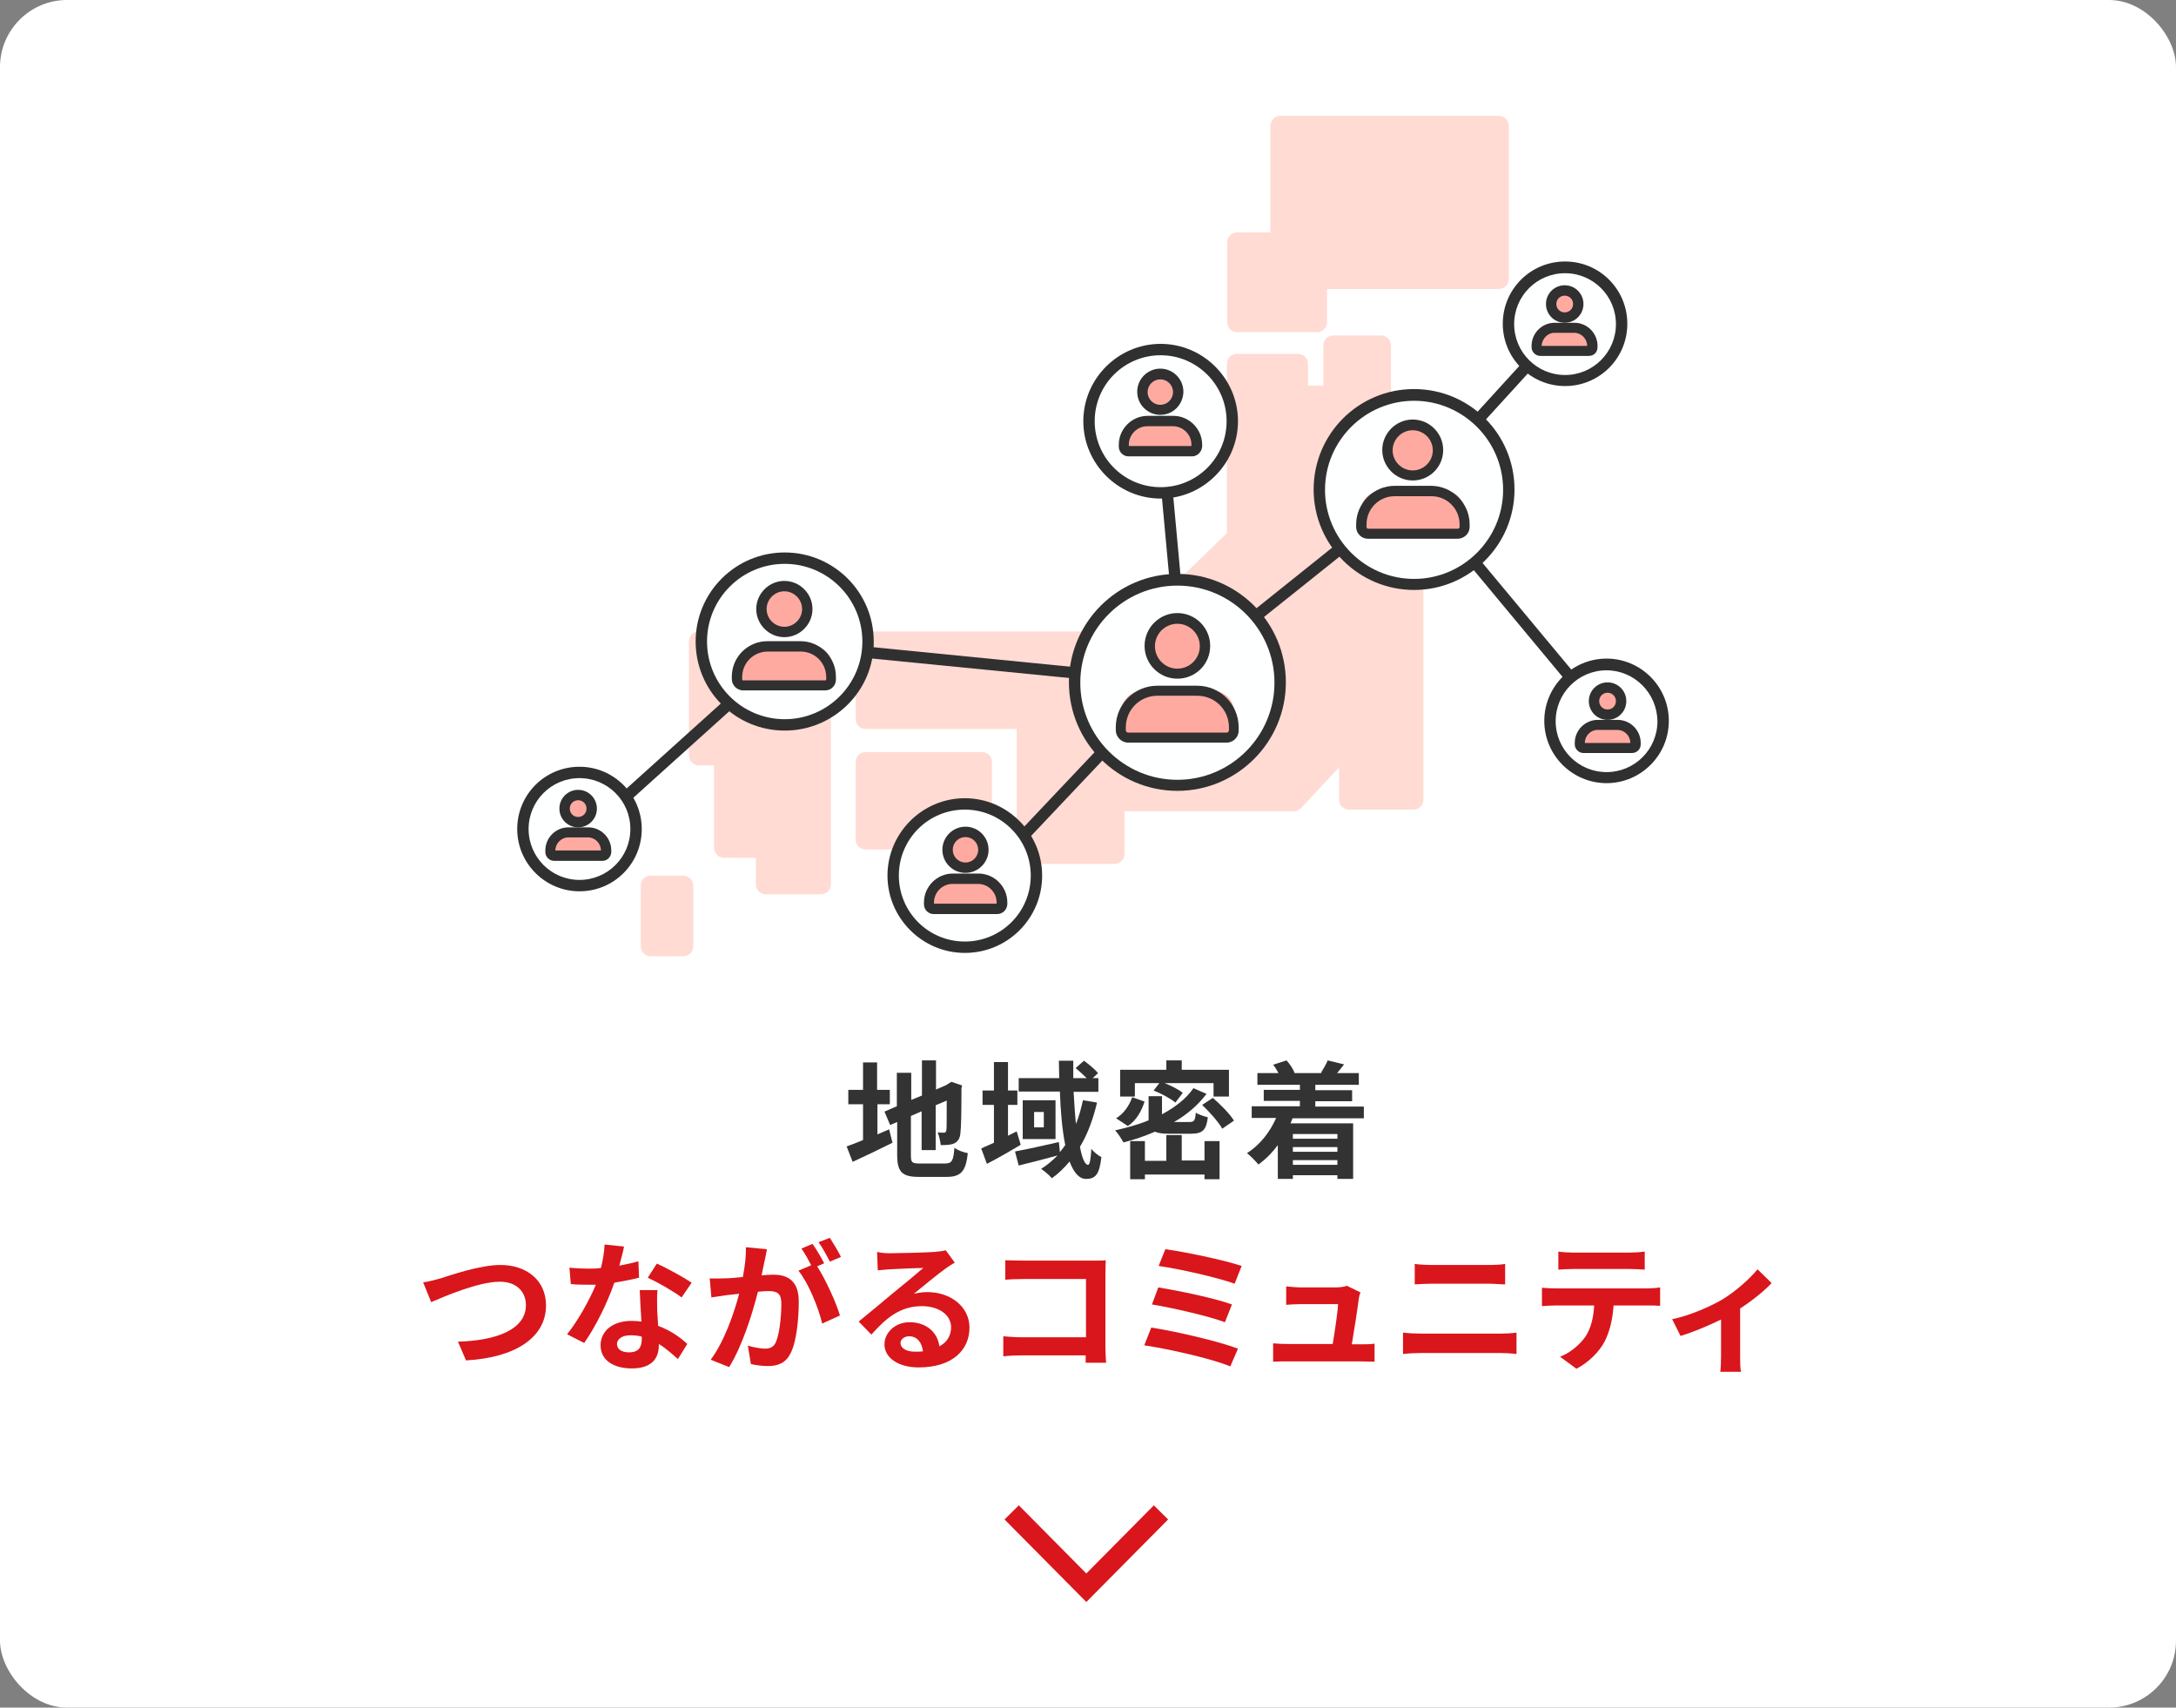
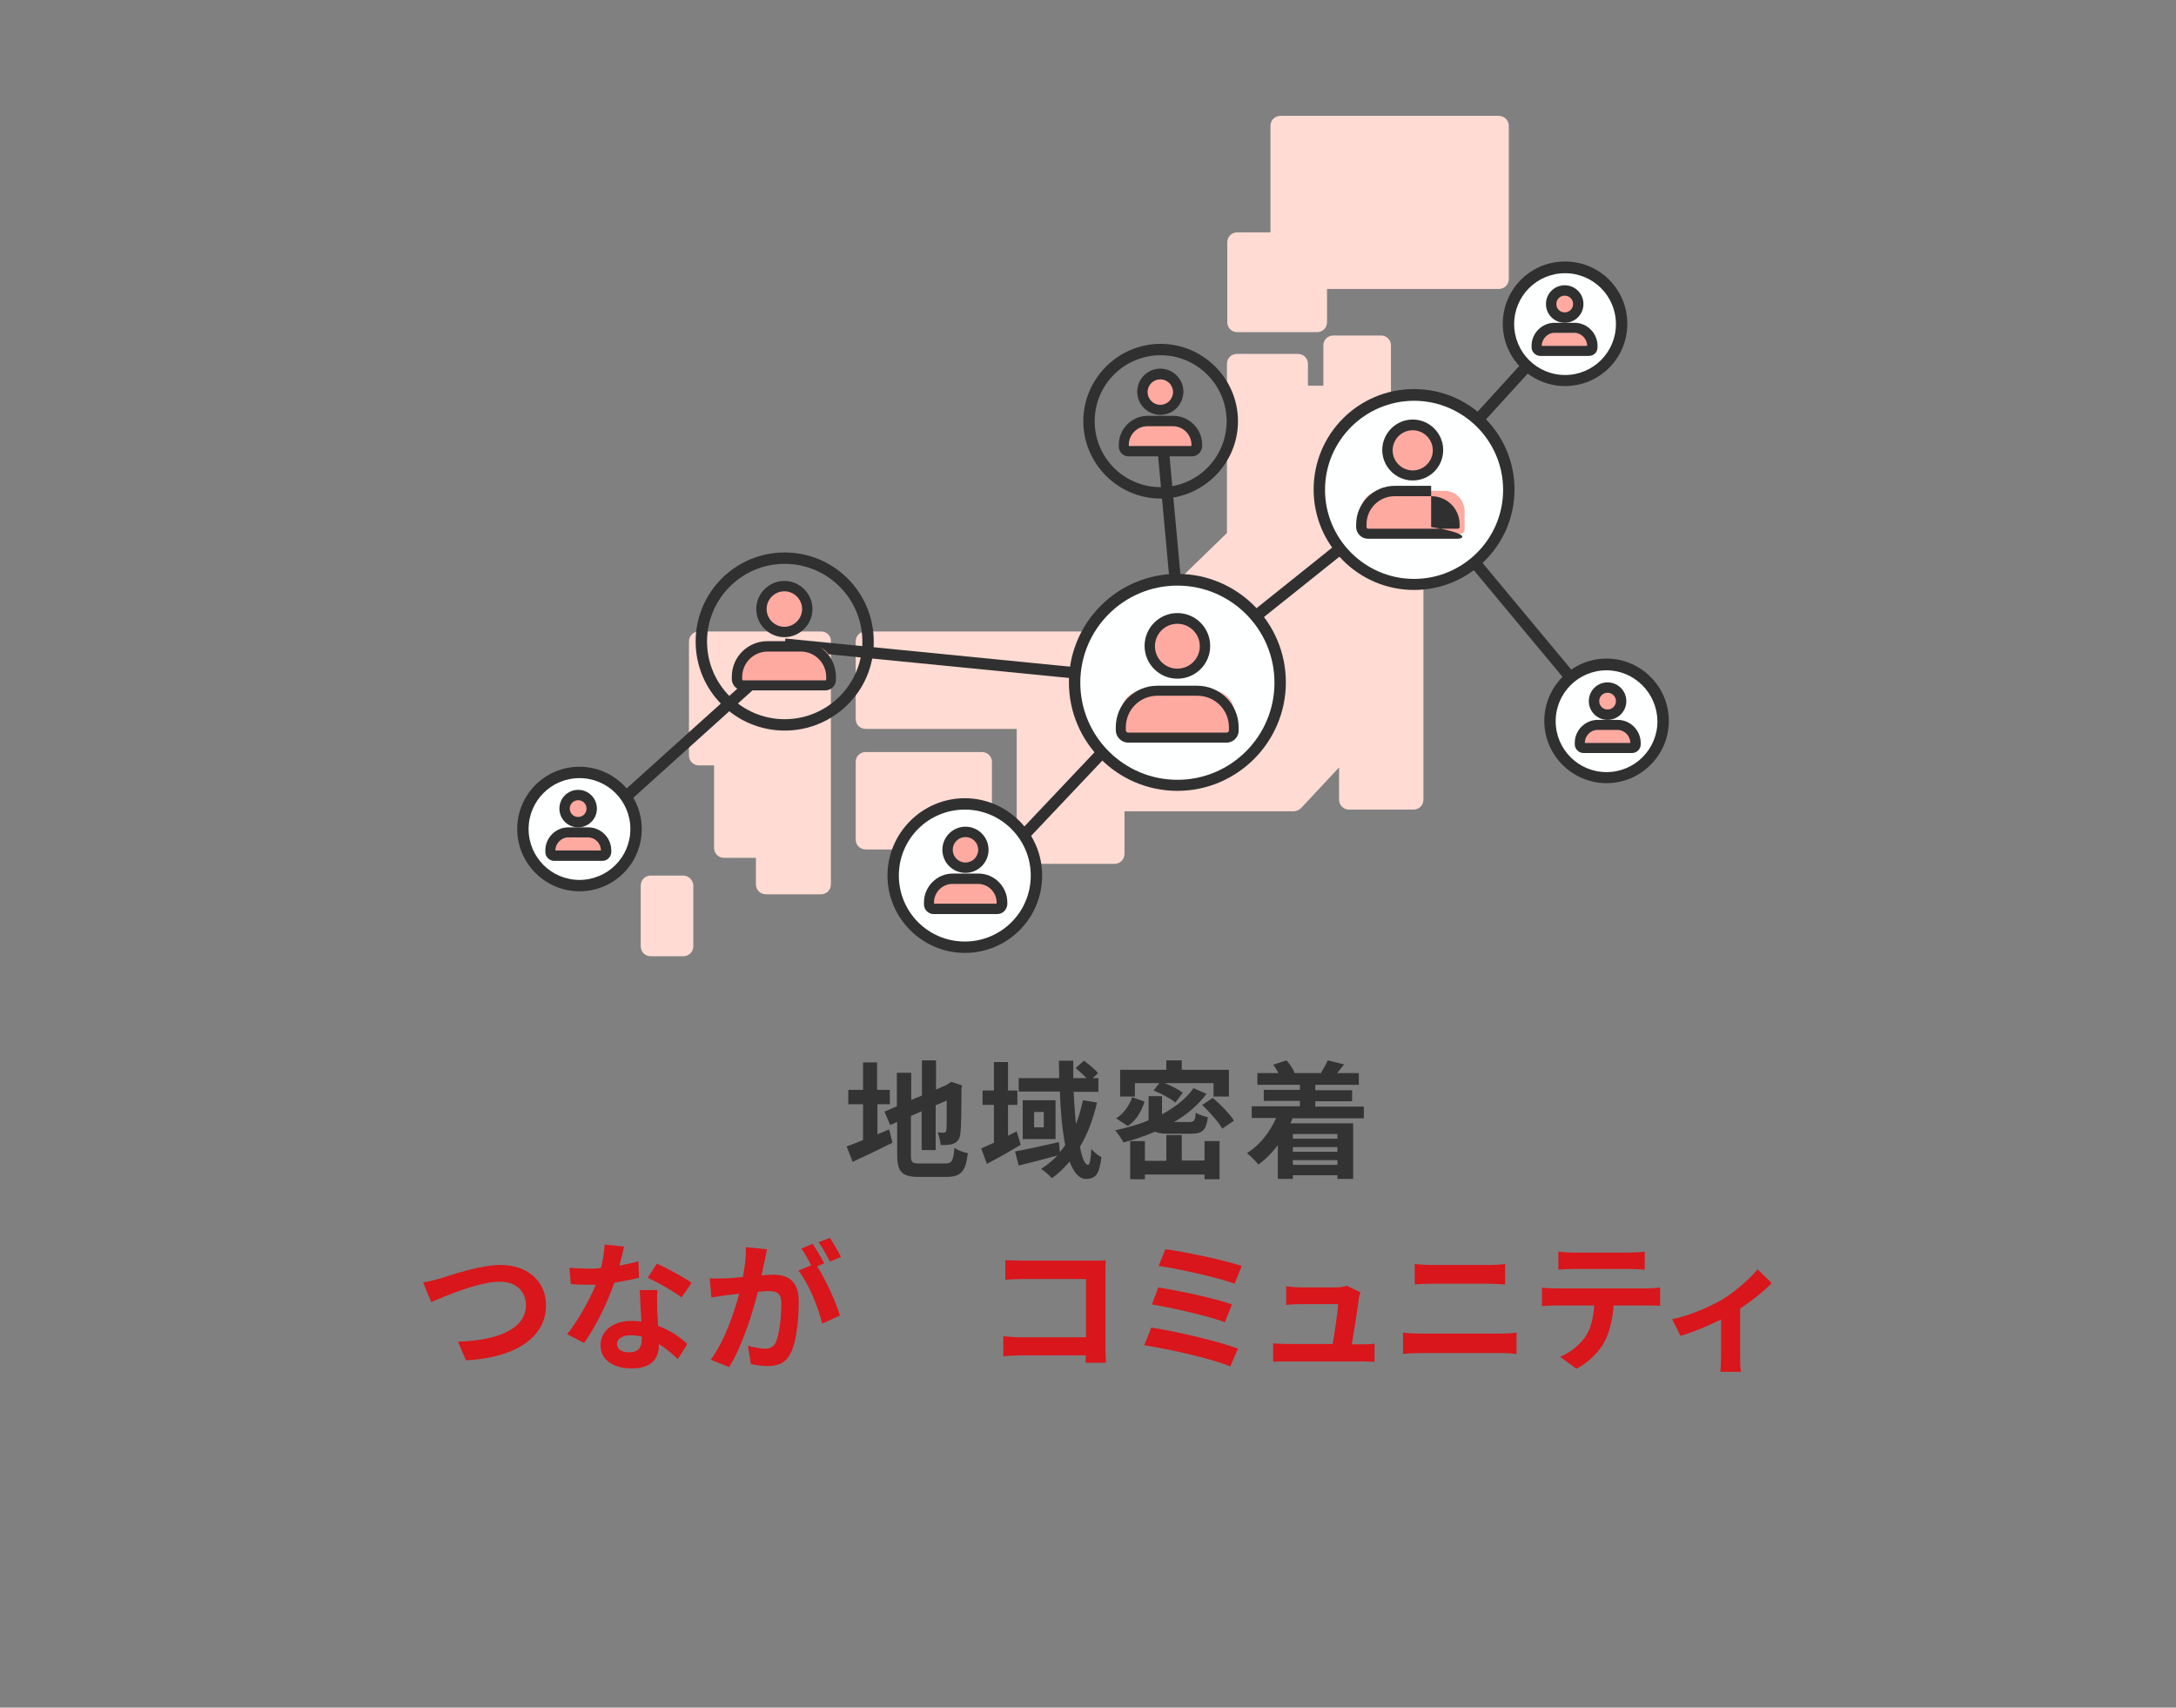
<svg xmlns="http://www.w3.org/2000/svg" width="650" height="510" viewBox="0 0 650 510" fill="none">
  <rect x="0" y="0" width="650" height="510" fill="#808080" stroke="none" />
  <g clip-path="url(#clip0_10_328)">
-     <path fill-rule="evenodd" clip-rule="evenodd" d="M20 0H630C641.5 0 650 9 650 20V490C650 501.5 641.5 510 630 510H20C9 510 0 501.5 0 490V20C0 9 9 0 20 0Z" fill="white" />
-     <path d="M346.8 451.7L324.5 474.2L302.2 451.7" stroke="#D9161B" stroke-width="6" />
    <path d="M262.1 338.8C263.3 338.3 264.5 337.8 265.6 337.3L266.6 341.3C262.6 343.3 258.2 345.4 254.7 347L252.9 342.4C254.3 341.9 255.9 341.3 257.8 340.5V329.8H253.4V325.5H257.8V317.3H262V325.5H265.8V329.8H262.1V338.8ZM282.3 347.5C284.4 347.5 284.8 346.6 285.1 342.8C286 343.5 287.8 344.2 289.1 344.4C288.5 349.7 287.2 351.5 282.7 351.5H274.6C269.5 351.5 268 350.1 268 344.9V335.1L265.9 336L264.2 332L267.9 330.4V320.4H272.2V328.5L275.4 327.2V316.7H279.6V325.4L282.6 324.1L283.4 323.6L284.2 323.1L287.4 324.2L287.2 325C287.2 332.2 287.1 336.8 286.9 338.3C286.8 340 286.1 341 285 341.5C283.9 342 282.3 342 281 342C280.9 340.8 280.5 339.2 280.1 338.2C280.7 338.3 281.6 338.3 281.9 338.3C282.4 338.3 282.6 338.1 282.7 337.5C282.8 336.9 282.8 334.1 282.8 328.7L279.5 330.1V343.5H275.3V331.9L272.1 333.3V345C272.1 347.2 272.4 347.5 274.8 347.5H282.3Z" fill="#333333" />
    <path d="M304.901 341.9C301.601 343.9 297.901 346 294.801 347.6L293.101 343C294.201 342.5 295.501 341.9 296.901 341.3V330H293.501V325.7H296.901V317.2H301.101V325.7H303.901V330H301.101V339.2L303.701 337.9L304.901 341.9ZM327.701 329.3C326.501 334.3 324.901 338.7 322.601 342.5C323.201 345.9 324.101 347.9 325.001 347.9C325.501 347.9 325.801 346.5 326.001 343.1C326.801 344.2 328.101 345.1 329.001 345.6C328.401 350.7 327.301 352.1 324.401 352.1C322.301 352.1 320.701 350.1 319.501 346.9C317.901 348.8 316.201 350.5 314.201 351.9C313.601 351.1 311.901 349.7 311.001 349.1C312.801 348 314.401 346.6 315.901 345.1C311.901 346.2 307.601 347.3 304.301 348.1L303.201 343.9C306.501 343.3 311.501 342.2 316.301 341.1L316.601 344.1C317.201 343.4 317.701 342.7 318.201 342C317.301 337.5 316.801 331.9 316.601 326H304.301V322H316.401C316.401 320.3 316.301 318.5 316.301 316.8H320.601C320.601 318.5 320.601 320.3 320.601 322H324.601C323.601 321 322.401 319.9 321.301 319L323.801 316.8C325.301 317.9 327.101 319.4 328.001 320.5L326.401 322H328.101V326.1H320.701C320.901 329.6 321.101 332.8 321.401 335.7C322.301 333.5 322.901 331.2 323.501 328.6L327.701 329.3ZM315.301 328.6V340.2H305.501V328.6H315.301ZM311.801 332.1H308.901V336.7H311.801V332.1Z" fill="#333333" />
    <path d="M349.001 338.6C347.201 338.6 345.901 338.4 345.001 338C342.001 339.3 338.801 340.4 335.601 341.2C335.101 340.3 333.901 338.4 333.101 337.6C336.601 336.8 340.001 335.9 343.101 334.6C343.101 334.4 343.101 334.1 343.101 333.9V327.4H347.101V332.8C351.001 330.7 354.301 328.2 356.501 325L360.401 326.7C357.901 330 354.601 332.9 350.701 335.1H355.301C356.701 335.1 357.001 334.7 357.201 332.3C358.001 332.9 359.701 333.4 360.801 333.7C360.301 337.6 359.201 338.6 355.701 338.6H349.001ZM341.901 329C341.001 331.8 339.501 334.6 336.901 336.3L333.401 334C335.701 332.6 337.401 330.1 338.201 327.7L341.901 329ZM339.001 327.5H334.601V319.5H348.401V316.7H353.001V319.5H367.101V327.5H362.501V323.5H347.901C349.901 324.3 352.101 325.4 353.301 326.4L351.101 329.3C349.701 328.1 346.901 326.6 344.601 325.7L346.301 323.5H339.001V327.5ZM359.801 340.8H364.301V352.2H359.801V350.8H342.001V352.2H337.601V340.8H342.001V346.7H348.401V339H353.001V346.6H359.801V340.8ZM362.301 327.9C364.501 329.8 367.401 332.7 368.601 334.7L365.101 337.1C364.001 335.1 361.301 332.1 359.101 330L362.301 327.9Z" fill="#333333" />
    <path d="M386.1 334C385.9 334.5 385.7 335 385.5 335.5H404.2V352.1H399.5V351H386.2V352.1H381.7V342C380 344.3 378 346.3 375.9 347.8C375.2 346.9 373.5 345.2 372.5 344.4C376.3 342 379.3 338.2 381.2 333.9H373.9V330.4H388.3V328.8H377.5V325.5H388.3V324H375.6V320.5H381.9C381.4 319.6 380.9 318.7 380.3 318L384.3 316.7C385.3 317.8 386.3 319.3 386.7 320.4L386.5 320.5H394.9L394.6 320.4C395.3 319.3 396.2 317.7 396.6 316.7L401.5 317.9C400.7 318.9 400 319.8 399.4 320.5H405.9V324H392.9V325.6H403.9V328.9H392.9V330.5H407.4V334H386.1ZM386.2 338.7V340.1H399.5V338.7H386.2ZM399.5 342.6H386.2V344H399.5V342.6ZM399.5 347.9V346.5H386.2V347.9H399.5Z" fill="#333333" />
    <path d="M131.6 381.8C134.8 380.8 143.4 377.8 149.5 377.8C157.1 377.8 163.1 382.2 163.1 389.9C163.1 399.4 154 405.5 139.2 406.3L136.8 400.7C148.2 400.4 157.1 397.1 157.1 389.8C157.1 385.9 154.4 382.8 149.3 382.8C143.1 382.8 133.2 387 128.8 388.9L126.4 383C128 382.8 130.1 382.2 131.6 381.8Z" fill="#D9161B" />
    <path d="M185 378C187.1 377.6 189 377.2 190.7 376.7L190.9 381.6C189 382.1 186.4 382.6 183.5 383.1C181.5 389 177.9 396.3 174.5 401.1L169.4 398.5C172.7 394.4 176.1 388.2 178 383.7C177.2 383.7 176.5 383.7 175.8 383.7C174.1 383.7 172.4 383.7 170.5 383.5L170.1 378.6C171.9 378.8 174.1 378.9 175.7 378.9C177 378.9 178.2 378.9 179.5 378.7C180.1 376.4 180.5 373.9 180.6 371.7L186.4 372.3C186.2 373.6 185.6 375.7 185 378ZM196.3 390.7C196.3 391.9 196.5 393.9 196.6 396C200.2 397.3 203.2 399.4 205.3 401.4L202.5 405.9C201 404.6 199.1 402.8 196.8 401.4C196.8 401.5 196.8 401.7 196.8 401.8C196.8 405.7 194.7 408.7 188.7 408.7C183.5 408.7 179.4 406.4 179.4 401.8C179.4 397.7 182.8 394.5 188.7 394.5C189.7 394.5 190.6 394.6 191.6 394.7C191.4 391.6 191.2 387.9 191.1 385.3H196.4C196.2 387.1 196.3 388.8 196.3 390.7ZM187.9 403.9C190.8 403.9 191.7 402.3 191.7 400C191.7 399.7 191.7 399.5 191.7 399.2C190.6 398.9 189.5 398.8 188.3 398.8C185.9 398.8 184.3 399.9 184.3 401.4C184.3 402.9 185.6 403.9 187.9 403.9ZM193.5 381.6L196.2 377.4C199.2 378.7 204.4 381.6 206.6 383.1L203.6 387.5C201.1 385.6 196.3 382.9 193.5 381.6Z" fill="#D9161B" />
    <path d="M228.4 376.6C228.1 377.9 227.8 379.4 227.5 380.9C228.9 380.8 230.1 380.7 231 380.7C235.5 380.7 238.6 382.7 238.6 388.7C238.6 393.7 238 400.5 236.2 404.1C234.8 407 232.5 408 229.3 408C227.7 408 225.7 407.7 224.3 407.4L223.4 401.9C225 402.4 227.4 402.8 228.5 402.8C229.9 402.8 231 402.4 231.7 401C232.8 398.6 233.4 393.5 233.4 389.4C233.4 386 231.9 385.6 229.3 385.6C228.6 385.6 227.6 385.7 226.4 385.8C224.8 392.2 221.7 402.1 217.8 408.3L212.3 406.1C216.4 400.6 219.3 392.1 220.8 386.4C219.3 386.6 217.9 386.7 217.2 386.8C216 387 213.8 387.3 212.5 387.5L212 381.8C213.6 381.9 214.9 381.8 216.5 381.8C217.8 381.8 219.8 381.6 221.9 381.4C222.5 378.2 222.9 375.2 222.8 372.5L229.1 373.1C228.9 374.3 228.6 375.6 228.4 376.6ZM246.2 377.3L244.1 378.2C246.6 382.1 249.8 389.1 250.9 392.9L245.6 395.3C244.5 390.6 241.5 383.2 238.5 379.5L242.3 377.9C241.5 376.3 240.4 374.3 239.4 372.9L242.7 371.5C243.9 373.1 245.4 375.8 246.2 377.3ZM251.2 375.4L247.9 376.8C247 375.1 245.7 372.6 244.5 371L247.9 369.7C248.9 371.3 250.5 373.9 251.2 375.4Z" fill="#D9161B" />
-     <path d="M265.7 374.3C267.9 374.3 276.9 374.1 279.3 373.9C281 373.7 282 373.6 282.5 373.4L285.2 377.1C284.2 377.7 283.2 378.3 282.3 379C280 380.6 275.6 384.3 273 386.4C274.4 386.1 275.6 385.9 277 385.9C284.1 385.9 289.6 390.4 289.6 396.5C289.6 403.1 284.6 408.4 274.4 408.4C268.6 408.4 264.2 405.7 264.2 401.5C264.2 398.1 267.3 394.9 271.7 394.9C276.9 394.9 280.1 398.1 280.6 402.1C282.9 400.9 284.1 398.9 284.1 396.4C284.1 392.6 280.3 390.1 275.4 390.1C269 390.1 264.8 393.5 260.3 398.6L256.5 394.7C259.5 392.3 264.6 388 267 386C269.4 384.1 273.7 380.5 275.8 378.7C273.7 378.7 267.9 379 265.6 379.1C264.5 379.2 263.1 379.3 262.2 379.4L262 373.9C263.1 374.2 264.6 374.3 265.7 374.3ZM273.3 403.7C274.2 403.7 275 403.7 275.7 403.6C275.4 400.9 273.9 399.1 271.6 399.1C270 399.1 269 400.1 269 401.1C269 402.7 270.8 403.7 273.3 403.7Z" fill="#D9161B" />
    <path d="M305.4 376.5H326.6C327.8 376.5 329.6 376.5 330.3 376.4C330.3 377.4 330.2 379 330.2 380.3V402C330.2 403.5 330.3 405.7 330.4 407H324.3C324.3 406.3 324.3 405.6 324.3 404.8H305.1C303.5 404.8 301.1 404.9 299.7 405.1V399.1C301.2 399.2 303.1 399.4 305 399.4H324.4V382H305.5C303.7 382 301.5 382.1 300.3 382.2V376.4C301.8 376.4 303.9 376.5 305.4 376.5Z" fill="#D9161B" />
    <path d="M369.801 402.8L367.501 408.1C361.801 405.7 348.601 402.8 341.801 401.8L343.901 396.5C351.101 397.6 364.101 400.6 369.801 402.8ZM368.001 389.6L365.901 394.9C361.101 393.1 350.301 390.6 344.101 389.6L346.001 384.5C352.101 385.5 362.801 387.7 368.001 389.6ZM370.901 378.1L368.801 383.4C363.901 381.6 352.001 378.9 346.101 378.1L348.101 373.1C353.501 373.8 365.601 376.3 370.901 378.1Z" fill="#D9161B" />
    <path d="M405.901 387.8C405.601 390.3 404.501 397.5 403.801 401.5H406.501C407.601 401.5 409.501 401.5 410.601 401.3V406.7C409.801 406.7 407.701 406.6 406.601 406.6H384.501C383.001 406.6 381.901 406.6 380.301 406.7V401.2C381.401 401.3 383.001 401.4 384.501 401.4H398.101C398.701 397.8 399.601 391.9 399.701 389.5H388.401C387.101 389.5 385.401 389.6 384.201 389.7V384.2C385.301 384.3 387.201 384.5 388.401 384.5H399.201C400.101 384.5 401.801 384.3 402.301 384L406.401 386C406.101 386.6 406.001 387.4 405.901 387.8Z" fill="#D9161B" />
    <path d="M424.301 398.3H448.401C449.801 398.3 451.601 398.2 453.001 398V404.4C451.501 404.2 449.601 404.1 448.401 404.1H424.301C422.701 404.1 420.601 404.2 419.101 404.4V398C420.701 398.2 422.701 398.3 424.301 398.3ZM427.501 377.8H444.901C446.601 377.8 448.401 377.7 449.601 377.5V383.6C448.401 383.6 446.401 383.4 444.901 383.4H427.601C426.001 383.4 424.101 383.5 422.601 383.6V377.5C424.101 377.7 426.101 377.8 427.501 377.8Z" fill="#D9161B" />
    <path d="M464.601 384.8H492.101C493.001 384.8 494.801 384.7 495.901 384.5V390C494.901 389.9 493.301 389.9 492.101 389.9H482.001C481.701 394.2 480.801 397.8 479.301 400.7C477.801 403.6 474.601 406.9 470.901 408.8L466.001 405.2C469.001 404.1 471.901 401.6 473.601 399.2C475.301 396.6 476.001 393.4 476.201 389.9H464.601C463.301 389.9 461.701 390 460.601 390.1V384.6C461.801 384.7 463.301 384.8 464.601 384.8ZM469.901 374.1H486.801C488.201 374.1 489.901 374 491.301 373.8V379.2C489.901 379.1 488.201 379 486.801 379H470.001C468.501 379 466.801 379.1 465.501 379.2V373.8C466.801 374 468.501 374.1 469.901 374.1Z" fill="#D9161B" />
    <path d="M514.5 388.1C518.6 385.6 522.8 381.8 525 379.1L529.2 383.2C527.2 385.4 523.5 388.4 519.8 390.8V405.2C519.8 406.7 519.8 408.9 520.1 409.7H513.9C514 408.9 514.1 406.6 514.1 405.2V394.1C510.4 395.9 505.7 397.9 502 399L499.5 394C504.9 392.9 511.1 390.1 514.5 388.1Z" fill="#D9161B" />
    <path d="M447.701 34.6H382.501C380.801 34.6 379.501 35.9 379.501 37.6V69.4H369.601C367.901 69.4 366.601 70.7 366.601 72.4V96.2C366.601 97.9 367.901 99.2 369.601 99.2H393.401C395.101 99.2 396.401 97.9 396.401 96.2V86.3H447.701C449.401 86.3 450.701 85 450.701 83.3V37.6C450.701 35.9 449.301 34.6 447.701 34.6Z" fill="#FFDBD3" />
    <path d="M293.301 224.6H258.601C256.901 224.6 255.601 225.9 255.601 227.6V250.7C255.601 252.4 256.901 253.7 258.601 253.7H293.301C295.001 253.7 296.301 252.4 296.301 250.7V227.6C296.401 226 295.001 224.6 293.301 224.6Z" fill="#FFDBD3" />
    <path d="M204.1 261.5H194.4C192.7 261.5 191.4 262.8 191.4 264.5V282.6C191.4 284.3 192.7 285.6 194.4 285.6H204.1C205.8 285.6 207.1 284.3 207.1 282.6V264.5C207.1 262.9 205.7 261.5 204.1 261.5Z" fill="#FFDBD3" />
    <path d="M245.301 188.6H208.801C207.101 188.6 205.801 189.9 205.801 191.6V225.6C205.801 227.3 207.101 228.6 208.801 228.6H213.301V253.2C213.301 254.9 214.601 256.2 216.301 256.2H225.801V264.1C225.801 265.8 227.101 267.1 228.801 267.1H245.201C246.901 267.1 248.201 265.8 248.201 264.1V253.2V230V225.5V219.1V191.5C248.301 189.9 246.901 188.6 245.301 188.6Z" fill="#FFDBD3" />
    <path d="M424.501 142.1L415.501 131V103.2C415.501 101.5 414.201 100.2 412.501 100.2H398.301C396.601 100.2 395.301 101.5 395.301 103.2V115.2H390.701V108.7C390.701 107 389.401 105.7 387.701 105.7H369.501C367.801 105.7 366.501 107 366.501 108.7V159.2L336.201 188.6H332.901H327.401H323.801H306.701H258.601C256.901 188.6 255.601 189.9 255.601 191.6V214.7C255.601 216.4 256.901 217.7 258.601 217.7H303.701V255C303.701 256.7 305.001 258 306.701 258H332.901C334.601 258 335.901 256.7 335.901 255V242.3H386.401C387.301 242.3 388.001 241.9 388.601 241.4L400.001 229.2V238.8C400.001 240.5 401.301 241.8 403.001 241.8H422.201C423.901 241.8 425.201 240.5 425.201 238.8V143.9C425.201 143.2 424.901 142.6 424.501 142.1Z" fill="#FFDBD3" />
    <path d="M478.6 216.4L422.2 148.6L350.9 205.6L234.3 194.1L234.6 190.7L349.8 202.1L422.6 143.8L481.2 214.2L478.6 216.4Z" fill="#303030" />
    <path d="M231.155 195.853L177.302 244.392L179.578 246.918L233.431 198.379L231.155 195.853Z" fill="#303030" />
    <path d="M348.385 125.688L344.999 126L351.221 193.615L354.606 193.303L348.385 125.688Z" fill="#303030" />
    <path d="M330.555 220.86L291.253 262.422L293.723 264.758L333.025 223.196L330.555 220.86Z" fill="#303030" />
    <path d="M351.7 234.6C368.655 234.6 382.4 220.855 382.4 203.9C382.4 186.945 368.655 173.2 351.7 173.2C334.745 173.2 321 186.945 321 203.9C321 220.855 334.745 234.6 351.7 234.6Z" fill="#FEFFFF" />
    <path d="M351.7 236.2C333.9 236.2 319.3 221.7 319.3 203.8C319.3 186 333.8 171.4 351.7 171.4C369.6 171.4 384.1 185.9 384.1 203.8C384.1 221.7 369.5 236.2 351.7 236.2ZM351.7 174.9C335.7 174.9 322.7 187.9 322.7 203.9C322.7 219.9 335.7 232.9 351.7 232.9C367.7 232.9 380.7 219.9 380.7 203.9C380.7 187.9 367.7 174.9 351.7 174.9Z" fill="#303030" />
-     <path d="M234.4 216.5C248.152 216.5 259.3 205.352 259.3 191.6C259.3 177.848 248.152 166.7 234.4 166.7C220.648 166.7 209.5 177.848 209.5 191.6C209.5 205.352 220.648 216.5 234.4 216.5Z" fill="#FEFFFF" />
    <path d="M234.4 218.2C219.7 218.2 207.8 206.3 207.8 191.6C207.8 176.9 219.7 165 234.4 165C249.1 165 261 176.9 261 191.6C261.1 206.3 249.1 218.2 234.4 218.2ZM234.4 168.4C221.6 168.4 211.2 178.8 211.2 191.6C211.2 204.4 221.6 214.8 234.4 214.8C247.2 214.8 257.6 204.4 257.6 191.6C257.6 178.8 247.2 168.4 234.4 168.4Z" fill="#303030" />
    <path d="M288.2 282.9C300.019 282.9 309.6 273.319 309.6 261.5C309.6 249.681 300.019 240.1 288.2 240.1C276.381 240.1 266.8 249.681 266.8 261.5C266.8 273.319 276.381 282.9 288.2 282.9Z" fill="#FEFFFF" />
    <path d="M288.2 284.6C275.5 284.6 265.1 274.2 265.1 261.5C265.1 248.8 275.5 238.4 288.2 238.4C300.9 238.4 311.3 248.8 311.3 261.5C311.3 274.3 301 284.6 288.2 284.6ZM288.2 241.8C277.3 241.8 268.5 250.6 268.5 261.5C268.5 272.4 277.3 281.2 288.2 281.2C299.1 281.2 307.9 272.4 307.9 261.5C307.9 250.7 299.1 241.8 288.2 241.8Z" fill="#303030" />
-     <path d="M346.7 147.2C358.519 147.2 368.1 137.619 368.1 125.8C368.1 113.981 358.519 104.4 346.7 104.4C334.881 104.4 325.3 113.981 325.3 125.8C325.3 137.619 334.881 147.2 346.7 147.2Z" fill="#FEFFFF" />
    <path d="M346.7 148.9C334 148.9 323.6 138.5 323.6 125.8C323.6 113.1 334 102.7 346.7 102.7C359.4 102.7 369.8 113.1 369.8 125.8C369.8 138.5 359.4 148.9 346.7 148.9ZM346.7 106.1C335.8 106.1 327 114.9 327 125.8C327 136.7 335.8 145.5 346.7 145.5C357.6 145.5 366.4 136.7 366.4 125.8C366.4 114.9 357.5 106.1 346.7 106.1Z" fill="#303030" />
    <path d="M173.1 264.5C182.434 264.5 190 256.934 190 247.6C190 238.267 182.434 230.7 173.1 230.7C163.767 230.7 156.2 238.267 156.2 247.6C156.2 256.934 163.767 264.5 173.1 264.5Z" fill="#FEFFFF" />
    <path d="M173.1 266.2C162.9 266.2 154.5 257.9 154.5 247.6C154.5 237.3 162.8 229 173.1 229C183.3 229 191.7 237.3 191.7 247.6C191.7 257.9 183.4 266.2 173.1 266.2ZM173.1 232.4C164.7 232.4 157.9 239.2 157.9 247.6C157.9 256 164.7 262.8 173.1 262.8C181.5 262.8 188.3 256 188.3 247.6C188.3 239.2 181.5 232.4 173.1 232.4Z" fill="#303030" />
    <path d="M479.9 232.2C489.234 232.2 496.8 224.634 496.8 215.3C496.8 205.967 489.234 198.4 479.9 198.4C470.566 198.4 463 205.967 463 215.3C463 224.634 470.566 232.2 479.9 232.2Z" fill="#FEFFFF" />
    <path d="M479.9 233.9C469.7 233.9 461.3 225.6 461.3 215.3C461.3 205.1 469.6 196.7 479.9 196.7C490.1 196.7 498.5 205 498.5 215.3C498.5 225.6 490.1 233.9 479.9 233.9ZM479.9 200.2C471.5 200.2 464.7 207 464.7 215.4C464.7 223.8 471.5 230.6 479.9 230.6C488.3 230.6 495.1 223.8 495.1 215.4C495 207 488.2 200.2 479.9 200.2Z" fill="#303030" />
    <path d="M466.325 95.605L421.174 145.105L423.686 147.396L468.837 97.897L466.325 95.605Z" fill="#303030" />
    <path d="M422.401 174.5C438.03 174.5 450.701 161.83 450.701 146.2C450.701 130.571 438.03 117.9 422.401 117.9C406.771 117.9 394.101 130.571 394.101 146.2C394.101 161.83 406.771 174.5 422.401 174.5Z" fill="#FEFFFF" />
    <path d="M422.4 176.2C405.9 176.2 392.4 162.8 392.4 146.2C392.4 129.6 405.8 116.2 422.4 116.2C439 116.2 452.4 129.6 452.4 146.2C452.4 162.8 438.9 176.2 422.4 176.2ZM422.4 119.7C407.8 119.7 395.8 131.6 395.8 146.3C395.8 160.9 407.7 172.9 422.4 172.9C437 172.9 449 161 449 146.3C449 131.6 437 119.7 422.4 119.7Z" fill="#303030" />
    <path d="M467.501 113.7C476.834 113.7 484.401 106.134 484.401 96.8C484.401 87.466 476.834 79.9 467.501 79.9C458.167 79.9 450.601 87.466 450.601 96.8C450.601 106.134 458.167 113.7 467.501 113.7Z" fill="#FEFFFF" />
    <path d="M467.5 115.3C457.3 115.3 448.9 107 448.9 96.7C448.9 86.4 457.2 78.1 467.5 78.1C477.8 78.1 486.1 86.4 486.1 96.7C486.1 107 477.8 115.3 467.5 115.3ZM467.5 81.6C459.1 81.6 452.3 88.4 452.3 96.8C452.3 105.2 459.1 112 467.5 112C475.9 112 482.7 105.2 482.7 96.8C482.7 88.4 475.9 81.6 467.5 81.6Z" fill="#303030" />
    <path d="M351.699 201.2C356.228 201.2 359.899 197.529 359.899 193C359.899 188.472 356.228 184.8 351.699 184.8C347.17 184.8 343.499 188.472 343.499 193C343.499 197.529 347.17 201.2 351.699 201.2Z" fill="#FFAAA1" />
    <path d="M351.699 202.7C346.299 202.7 341.899 198.3 341.899 192.9C341.899 187.5 346.299 183.1 351.699 183.1C357.099 183.1 361.499 187.5 361.499 192.9C361.499 198.4 357.099 202.7 351.699 202.7ZM351.699 186.3C347.999 186.3 344.999 189.3 344.999 193C344.999 196.7 347.999 199.7 351.699 199.7C355.399 199.7 358.399 196.7 358.399 193C358.399 189.3 355.399 186.3 351.699 186.3Z" fill="#303030" />
    <path d="M362.199 206.3H341.299C337.799 206.3 334.899 209.2 334.899 212.7V219C334.899 219.7 335.499 220.3 336.199 220.3H367.399C368.099 220.3 368.699 219.7 368.699 219V212.7C368.599 209.1 365.699 206.3 362.199 206.3Z" fill="#FFAAA1" />
    <path d="M366.4 221.8H337C335 221.8 333.3 220.1 333.3 218.1V217.2C333.3 210.3 338.9 204.8 345.7 204.8H357.6C364.5 204.8 370 210.4 370 217.2V218.1C370.1 220.1 368.4 221.8 366.4 221.8ZM345.7 207.8C340.5 207.8 336.3 212 336.3 217.2V218.1C336.3 218.5 336.6 218.8 337 218.8H366.4C366.8 218.8 367.1 218.5 367.1 218.1V217.2C367.1 212 362.9 207.8 357.7 207.8H345.7Z" fill="#303030" />
    <path d="M421.999 142C426.141 142 429.499 138.642 429.499 134.5C429.499 130.358 426.141 127 421.999 127C417.857 127 414.499 130.358 414.499 134.5C414.499 138.642 417.857 142 421.999 142Z" fill="#FFAAA1" />
    <path d="M421.999 143.5C416.999 143.5 412.899 139.4 412.899 134.4C412.899 129.4 416.999 125.3 421.999 125.3C426.999 125.3 431.099 129.4 431.099 134.4C431.099 139.5 426.999 143.5 421.999 143.5ZM421.999 128.5C418.699 128.5 415.999 131.2 415.999 134.5C415.999 137.8 418.699 140.5 421.999 140.5C425.299 140.5 427.999 137.8 427.999 134.5C427.999 131.2 425.299 128.5 421.999 128.5Z" fill="#303030" />
    <path d="M431.6 146.6H412.5C409.3 146.6 406.6 149.2 406.6 152.5V158.2C406.6 158.8 407.1 159.4 407.8 159.4H436.3C436.9 159.4 437.5 158.9 437.5 158.2V152.5C437.4 149.3 434.8 146.6 431.6 146.6Z" fill="#FFAAA1" />
-     <path d="M435.4 160.9H408.6C406.7 160.9 405.1 159.3 405.1 157.4V156.6C405.1 150.3 410.3 145.1 416.6 145.1H427.5C433.8 145.1 439 150.3 439 156.6V157.4C439 159.3 437.4 160.9 435.4 160.9ZM416.6 148.2C411.9 148.2 408.2 152 408.2 156.6V157.4C408.2 157.7 408.4 157.9 408.7 157.9H435.5C435.8 157.9 436 157.7 436 157.4V156.6C436 151.9 432.2 148.2 427.6 148.2H416.6Z" fill="#303030" />
+     <path d="M435.4 160.9H408.6C406.7 160.9 405.1 159.3 405.1 157.4V156.6C405.1 150.3 410.3 145.1 416.6 145.1H427.5V157.4C439 159.3 437.4 160.9 435.4 160.9ZM416.6 148.2C411.9 148.2 408.2 152 408.2 156.6V157.4C408.2 157.7 408.4 157.9 408.7 157.9H435.5C435.8 157.9 436 157.7 436 157.4V156.6C436 151.9 432.2 148.2 427.6 148.2H416.6Z" fill="#303030" />
    <path d="M234.299 188.9C238.11 188.9 241.199 185.811 241.199 182C241.199 178.189 238.11 175.1 234.299 175.1C230.489 175.1 227.399 178.189 227.399 182C227.399 185.811 230.489 188.9 234.299 188.9Z" fill="#FFAAA1" />
    <path d="M234.299 190.3C229.699 190.3 225.899 186.5 225.899 181.9C225.899 177.3 229.699 173.5 234.299 173.5C238.899 173.5 242.699 177.3 242.699 181.9C242.699 186.5 238.899 190.3 234.299 190.3ZM234.299 176.6C231.399 176.6 228.999 179 228.999 181.9C228.999 184.8 231.399 187.2 234.299 187.2C237.199 187.2 239.599 184.8 239.599 181.9C239.599 179 237.199 176.6 234.299 176.6Z" fill="#303030" />
    <path d="M243 193H225.6C222.7 193 220.3 195.4 220.3 198.3V203.5C220.3 204.1 220.8 204.6 221.4 204.6H247.4C248 204.6 248.5 204.1 248.5 203.5V198.3C248.3 195.4 245.9 193 243 193Z" fill="#FFAAA1" />
    <path d="M246.5 206.2H222C220.2 206.2 218.6 204.7 218.6 202.8V202.1C218.6 196.2 223.4 191.5 229.2 191.5H239.1C245 191.5 249.7 196.3 249.7 202.1V202.8C249.8 204.7 248.3 206.2 246.5 206.2ZM229.3 194.6C225.1 194.6 221.7 198 221.7 202.2V202.9C221.7 203.1 221.8 203.2 222 203.2H246.5C246.7 203.2 246.8 203.1 246.8 202.9V202.2C246.8 198 243.4 194.6 239.2 194.6H229.3Z" fill="#303030" />
    <path d="M288.4 259.1C291.327 259.1 293.7 256.727 293.7 253.8C293.7 250.873 291.327 248.5 288.4 248.5C285.472 248.5 283.1 250.873 283.1 253.8C283.1 256.727 285.472 259.1 288.4 259.1Z" fill="#FFAAA1" />
    <path d="M288.4 260.7C284.6 260.7 281.5 257.6 281.5 253.8C281.5 250 284.6 246.9 288.4 246.9C292.2 246.9 295.3 250 295.3 253.8C295.3 257.6 292.2 260.7 288.4 260.7ZM288.4 250C286.3 250 284.6 251.7 284.6 253.8C284.6 255.9 286.3 257.6 288.4 257.6C290.5 257.6 292.2 255.9 292.2 253.8C292.2 251.7 290.5 250 288.4 250Z" fill="#303030" />
    <path d="M295.2 262.4H281.7C279.4 262.4 277.6 264.3 277.6 266.5V270.6C277.6 271.1 278 271.4 278.4 271.4H298.6C299.1 271.4 299.4 271 299.4 270.6V266.5C299.3 264.3 297.5 262.4 295.2 262.4Z" fill="#FFAAA1" />
    <path d="M297.9 273H278.9C277.3 273 276 271.7 276 270.1V269.5C276 264.8 279.9 260.9 284.6 260.9H292.3C297 260.9 300.9 264.8 300.9 269.5V270.1C300.8 271.7 299.5 273 297.9 273ZM279 269.9H297.7V269.5C297.7 266.5 295.2 264 292.2 264H284.5C281.5 264 279 266.5 279 269.5V269.9Z" fill="#303030" />
    <path d="M346.6 122.4C349.527 122.4 351.9 120.027 351.9 117.1C351.9 114.173 349.527 111.8 346.6 111.8C343.673 111.8 341.3 114.173 341.3 117.1C341.3 120.027 343.673 122.4 346.6 122.4Z" fill="#FFAAA1" />
    <path d="M346.6 123.9C342.8 123.9 339.7 120.8 339.7 117C339.7 113.2 342.8 110.1 346.6 110.1C350.4 110.1 353.5 113.2 353.5 117C353.4 120.9 350.4 123.9 346.6 123.9ZM346.6 113.3C344.5 113.3 342.8 115 342.8 117.1C342.8 119.2 344.5 120.9 346.6 120.9C348.7 120.9 350.4 119.2 350.4 117.1C350.4 115 348.7 113.3 346.6 113.3Z" fill="#303030" />
    <path d="M353.3 125.7H339.8C337.5 125.7 335.7 127.6 335.7 129.8V133.9C335.7 134.4 336.1 134.7 336.5 134.7H356.7C357.2 134.7 357.5 134.3 357.5 133.9V129.8C357.5 127.5 355.6 125.7 353.3 125.7Z" fill="#FFAAA1" />
    <path d="M356.1 136.3H337.1C335.5 136.3 334.2 135 334.2 133.4V132.8C334.2 128.1 338.1 124.2 342.8 124.2H350.5C355.2 124.2 359.1 128.1 359.1 132.8V133.4C359 134.9 357.7 136.3 356.1 136.3ZM337.2 133.2H355.9V132.8C355.9 129.8 353.4 127.3 350.4 127.3H342.7C339.7 127.3 337.2 129.8 337.2 132.8V133.2Z" fill="#303030" />
    <path d="M480.201 213.5C482.465 213.5 484.301 211.664 484.301 209.4C484.301 207.135 482.465 205.3 480.201 205.3C477.936 205.3 476.101 207.135 476.101 209.4C476.101 211.664 477.936 213.5 480.201 213.5Z" fill="#FFAAA1" />
    <path d="M480.201 215C477.101 215 474.601 212.5 474.601 209.4C474.601 206.3 477.101 203.8 480.201 203.8C483.301 203.8 485.801 206.3 485.801 209.4C485.801 212.5 483.301 215 480.201 215ZM480.201 206.9C478.801 206.9 477.701 208 477.701 209.4C477.701 210.8 478.801 211.9 480.201 211.9C481.601 211.9 482.701 210.8 482.701 209.4C482.701 208 481.601 206.9 480.201 206.9Z" fill="#303030" />
    <path d="M485.401 216.5H475.001C473.201 216.5 471.801 217.9 471.801 219.7V222.8C471.801 223.2 472.101 223.4 472.401 223.4H487.801C488.201 223.4 488.401 223.1 488.401 222.8V219.7C488.501 217.9 487.101 216.5 485.401 216.5Z" fill="#FFAAA1" />
    <path d="M487.5 224.9H473C471.6 224.9 470.4 223.7 470.4 222.3V221.9C470.4 218.1 473.5 215 477.3 215H483.2C487 215 490.1 218.1 490.1 221.9V222.3C490.1 223.8 488.9 224.9 487.5 224.9ZM473.4 221.9H487C487 219.8 485.3 218 483.1 218H477.2C475.1 218 473.4 219.8 473.4 221.9Z" fill="#303030" />
    <path d="M172.701 245.6C174.965 245.6 176.801 243.764 176.801 241.5C176.801 239.236 174.965 237.4 172.701 237.4C170.436 237.4 168.601 239.236 168.601 241.5C168.601 243.764 170.436 245.6 172.701 245.6Z" fill="#FFAAA1" />
    <path d="M172.701 247.1C169.601 247.1 167.101 244.6 167.101 241.5C167.101 238.4 169.601 235.9 172.701 235.9C175.801 235.9 178.301 238.4 178.301 241.5C178.301 244.6 175.801 247.1 172.701 247.1ZM172.701 239C171.301 239 170.201 240.1 170.201 241.5C170.201 242.9 171.301 244 172.701 244C174.101 244 175.201 242.9 175.201 241.5C175.201 240.1 174.101 239 172.701 239Z" fill="#303030" />
    <path d="M177.901 248.6H167.501C165.701 248.6 164.301 250 164.301 251.8V254.9C164.301 255.3 164.601 255.5 164.901 255.5H180.301C180.701 255.5 180.901 255.2 180.901 254.9V251.8C181.101 250 179.701 248.6 177.901 248.6Z" fill="#FFAAA1" />
    <path d="M180 257.1H165.5C164.1 257.1 162.9 255.9 162.9 254.5V254C162.9 250.2 166 247.1 169.8 247.1H175.7C179.5 247.1 182.6 250.2 182.6 254V254.4C182.6 255.9 181.4 257.1 180 257.1ZM165.9 254H179.5C179.5 251.9 177.8 250.1 175.6 250.1H169.7C167.7 250.1 165.9 251.9 165.9 254Z" fill="#303030" />
    <path d="M467.4 94.9C469.664 94.9 471.5 93.065 471.5 90.8C471.5 88.536 469.664 86.7 467.4 86.7C465.135 86.7 463.3 88.536 463.3 90.8C463.3 93.065 465.135 94.9 467.4 94.9Z" fill="#FFAAA1" />
    <path d="M467.4 96.4C464.3 96.4 461.8 93.9 461.8 90.8C461.8 87.7 464.3 85.2 467.4 85.2C470.5 85.2 473 87.7 473 90.8C473 93.9 470.5 96.4 467.4 96.4ZM467.4 88.3C466 88.3 464.9 89.4 464.9 90.8C464.9 92.2 466 93.3 467.4 93.3C468.8 93.3 469.9 92.2 469.9 90.8C469.9 89.4 468.8 88.3 467.4 88.3Z" fill="#303030" />
    <path d="M472.5 97.9H462.1C460.3 97.9 458.9 99.3 458.9 101.1V104.2C458.9 104.6 459.2 104.8 459.5 104.8H474.9C475.3 104.8 475.5 104.5 475.5 104.2V101.1C475.7 99.3 474.3 97.9 472.5 97.9Z" fill="#FFAAA1" />
    <path d="M474.6 106.3H460.1C458.7 106.3 457.5 105.1 457.5 103.7V103.3C457.5 99.5 460.6 96.4 464.4 96.4H470.3C474.1 96.4 477.2 99.5 477.2 103.3V103.7C477.2 105.2 476.1 106.3 474.6 106.3ZM460.5 103.3H474.1C474.1 101.2 472.4 99.4 470.2 99.4H464.3C462.3 99.4 460.6 101.2 460.5 103.3Z" fill="#303030" />
  </g>
  <defs>
    <clipPath id="clip0_10_328">
      <rect width="650" height="510" rx="20" fill="white" />
    </clipPath>
  </defs>
</svg>